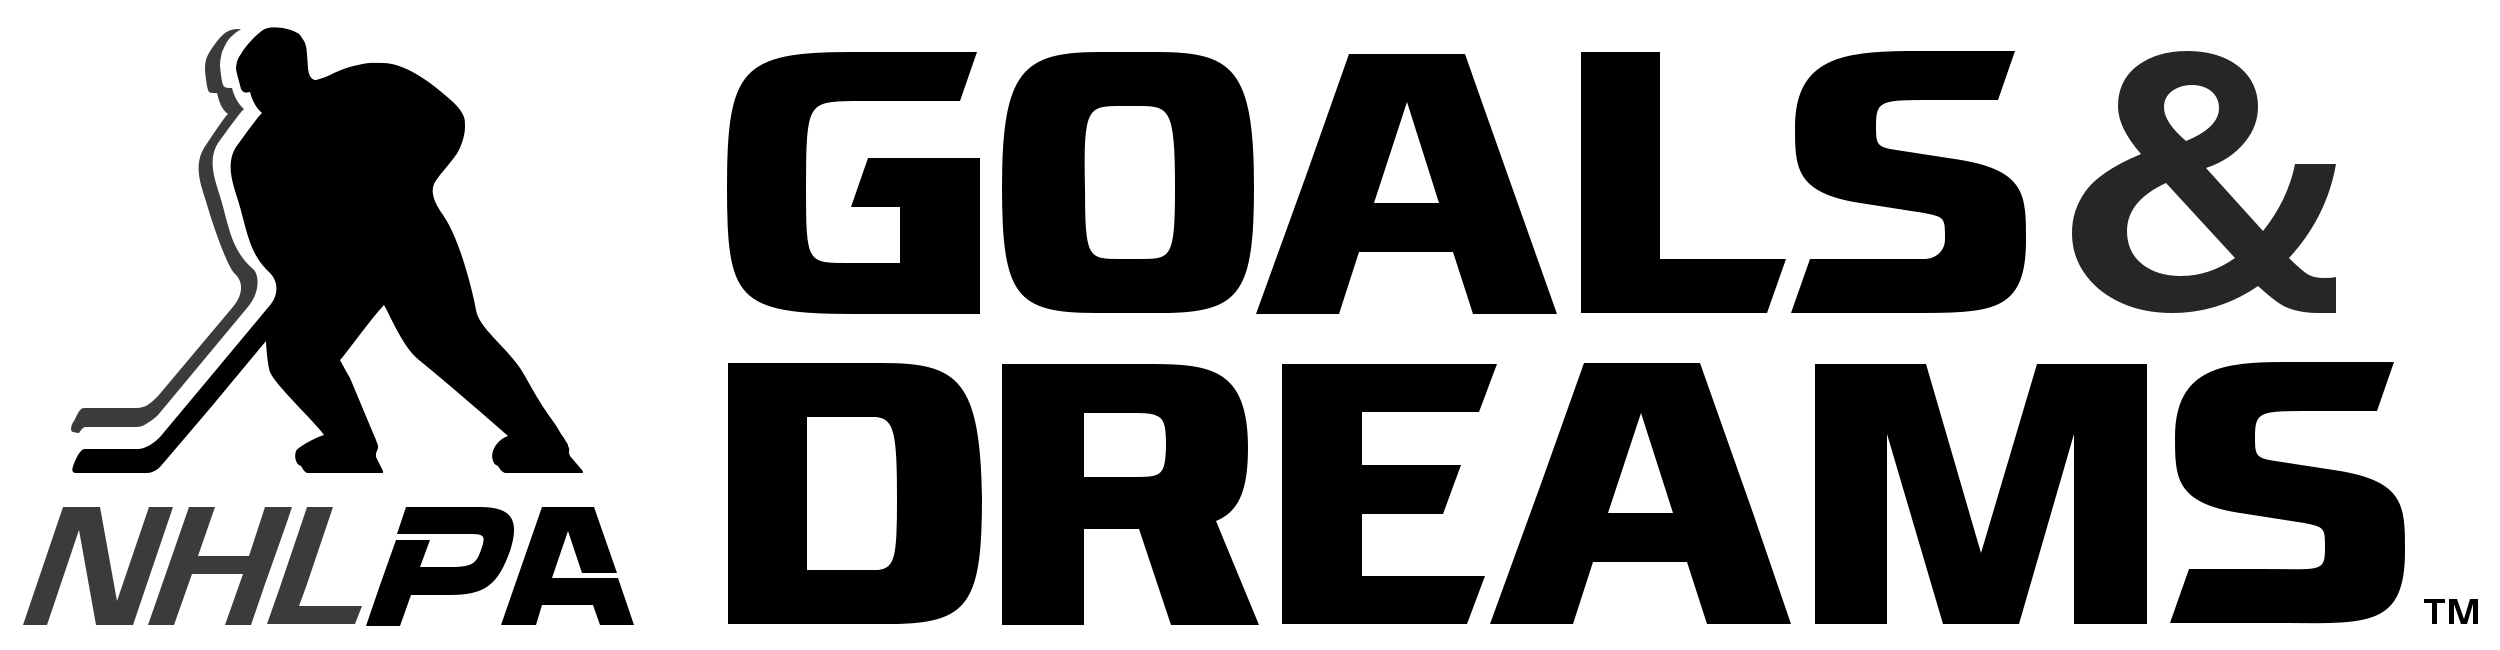
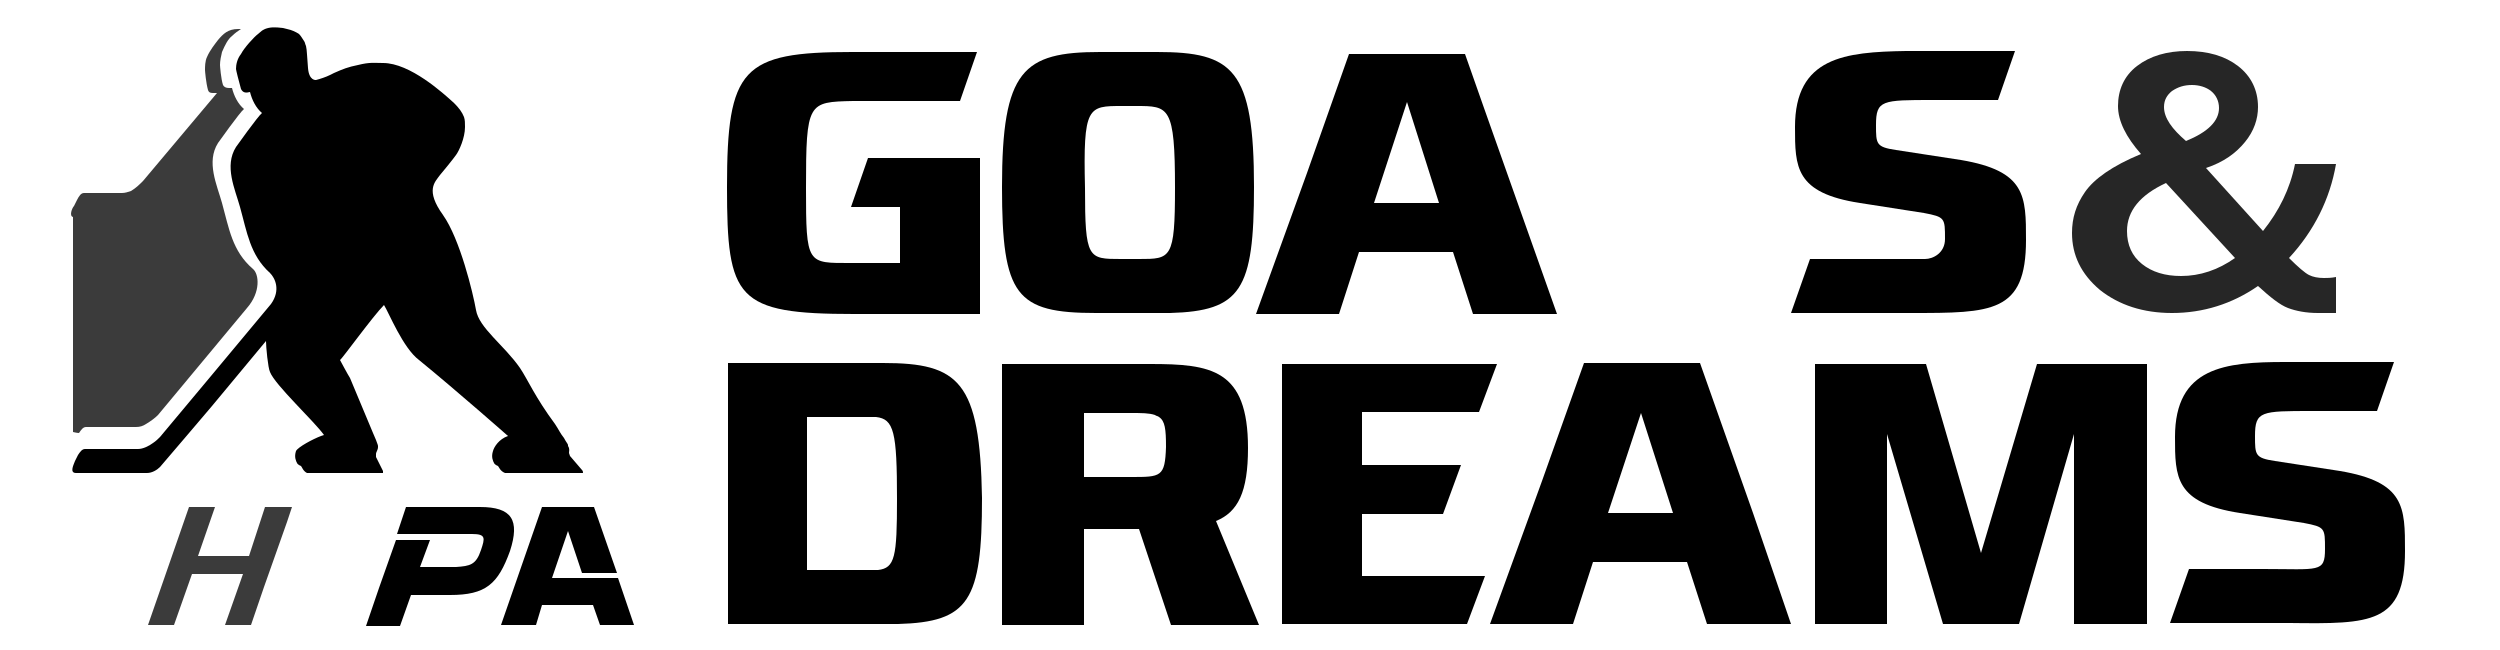
<svg xmlns="http://www.w3.org/2000/svg" width="250" height="65">
  <style>
    .st0{opacity:.85}
  </style>
  <path id="canvas_background" fill="none" d="M-1-1h252v67H-1z" />
  <path id="svg_1" d="M192.6 36.4h-11.1v26h7.2v-19l5.6 19h7.6l5.5-19v19h7.3v-26h-11l-5.6 18.9z" />
  <path id="svg_2" d="M175.3 51.3l-5.3-15h-11.6l-4.2 11.8-5.2 14.3h8.3l2-6.2h9.4l2 6.2h8.4l-3.8-11.1zm-14.5 0l3.3-10 3.2 10h-6.5z" />
  <path id="svg_3" d="M147.9 41.2l1.8-4.8h-21.5v26h18.5l1.8-4.8h-12.3v-6.2h8.1l1.8-4.9h-9.9v-5.3z" />
  <path id="svg_4" d="M240.5 55.1c0-4.4 0-6.9-6.5-8l-6.5-1c-2-.3-2-.6-2-2.5 0-2.5.6-2.5 5.7-2.5h6.5l1.7-4.9h-10.9c-6 0-11 .5-11 7.5 0 4 0 6.6 6.5 7.6l6.4 1c2.1.4 2.1.5 2.1 2.6 0 2.4-.6 2-6.2 2h-7.4l-1.9 5.4h12c8.1.1 11.5.1 11.5-7.2z" />
  <path id="svg_5" d="M88.3 36.3H72.8v26.1h17c7.1-.2 8.4-2.3 8.4-12.6-.2-11.7-2.3-13.5-9.9-13.5zM87.8 57h-7.1V41.7h6.9c1.8.2 2.1 1.5 2.1 8.2 0 5.8-.2 6.9-1.9 7.1z" />
  <path id="svg_6" d="M124.8 44.8c0-7.9-3.7-8.4-9.8-8.4h-14.8v26.1h8.2v-9.6h5.5l3.2 9.6h8.8l-4.3-10.4c2.2-.9 3.2-2.9 3.2-7.3zm-11.7 2.9h-4.7v-6.4h4.6c1.2 0 1.9 0 2.5.2.1.1.3.1.4.2.6.4.7 1.2.7 3-.1 3-.5 3-3.5 3z" />
  <path id="svg_7" d="M100.2 18.7c0 10.9 1.4 12.6 9.4 12.6h7.4c7.1-.2 8.4-2.3 8.4-12.6 0-11.8-2.1-13.5-9.7-13.5H110c-7.7 0-9.8 1.8-9.8 13.5zm12-8.1h1.4c3.3 0 3.9 0 3.9 8.2 0 7.1-.4 7.1-3.6 7.1h-1.8c-3.3 0-3.6 0-3.6-7.1-.2-8.2.3-8.2 3.7-8.2z" />
  <path id="svg_8" d="M125.6 31.4h8.3l2-6.2h9.4l2 6.2h8.4l-3.9-11-3.4-9.6-1.9-5.4h-11.6l-4.2 11.9-5.1 14.1zm15.1-21.2l3.2 10.1h-6.5l3.3-10.1z" />
  <path id="svg_9" d="M179.5 12.7c0 4 0 6.6 6.5 7.6l6.4 1c2.1.4 2.1.5 2.1 2.6 0 1.4-1.2 2-2 2H181l-1.9 5.4h12c8.1 0 11.5 0 11.5-7.3 0-4.4 0-6.9-6.5-8l-6.5-1c-2-.3-2-.6-2-2.5 0-2.5.6-2.5 5.7-2.5h6.5l1.7-4.9h-10.9c-6.1.1-11.1.6-11.1 7.6z" />
-   <path id="svg_10" d="M158.1 5.2v26.1h18.6l1.9-5.4H166V5.2h-7.9z" />
  <path id="svg_11" d="M72.7 18.7c0 11.2.9 12.7 12.7 12.7H98V15.8H86.8l-1.7 4.9H90v5.6h-4.9c-4.4 0-4.5.2-4.5-7.5 0-8.6.2-8.6 4.7-8.7H96l1.7-4.9H85.2c-11 0-12.5 1.6-12.5 13.5z" />
  <path id="svg_12" d="M224.5 14.2c.9-1.1 1.3-2.3 1.3-3.5 0-1.7-.7-3.1-2-4.1-1.3-1-3-1.5-5.1-1.5-2 0-3.7.5-5 1.5-1.3 1-1.9 2.4-1.9 4 0 1.5.8 3.1 2.3 4.8-2.9 1.2-4.7 2.5-5.6 3.8-.9 1.3-1.3 2.6-1.3 4.1 0 2.2.9 4.1 2.8 5.7 1.9 1.5 4.3 2.3 7.2 2.3 3.1 0 6-.9 8.6-2.7 1.2 1.1 2.2 1.9 3 2.2.8.3 1.8.5 3 .5h1.8v-3.6c-.5.1-.9.1-1.2.1-.6 0-1.1-.1-1.5-.3-.4-.2-1.1-.8-2-1.7 2.5-2.7 4.1-5.9 4.7-9.4h-4.1c-.5 2.5-1.6 4.7-3.2 6.7l-5.7-6.3c1.8-.6 3-1.5 3.9-2.6zm-1 11.6c-1.7 1.2-3.5 1.8-5.4 1.8-1.6 0-2.9-.4-3.9-1.2-1-.8-1.5-1.9-1.5-3.3 0-2 1.3-3.6 3.9-4.8l6.9 7.5zm-4.9-11.7c-1.4-1.2-2.2-2.3-2.2-3.4 0-.7.3-1.2.8-1.6.6-.4 1.2-.6 2-.6.7 0 1.4.2 1.9.6.5.4.8 1 .8 1.7 0 1.3-1.1 2.4-3.3 3.3z" class="st0" />
-   <path id="svg_13" d="M242.4 60.3h.8v2.1h.5v-2.1h.8v-.4h-2.1z" />
-   <path id="svg_14" d="M247 59.9l-.6 2-.7-2h-.8v2.5h.5v-2l.7 2h.6l.6-2v2h.5v-2.5z" />
  <path id="svg_15" d="M48 50.7h-7.4l-.9 2.7h7.5c1.4 0 1.3.4.9 1.6-.5 1.5-1.1 1.6-2.5 1.7H42l1-2.7h-3.4l-1.7 4.8-1.3 3.8H40l1.1-3.1H45c3.6 0 4.8-1.1 6-4.4 1-3.1.2-4.4-3-4.4z" />
  <path id="svg_16" d="M56 50.7h-1.8l-4.1 11.8h3.5l.6-2h5.1l.7 2h3.4l-1.6-4.7h-6.6l1.6-4.7 1.4 4.2h3.5l-2.3-6.6h-1.8z" />
  <g id="svg_17" opacity=".9">
-     <path id="svg_18" d="M7.9 53l1.7 9.5h3.7l4-11.8h-2.4l-3.2 9.4-1.7-9.4H6.3l-2 5.9-2 5.9h2.4z" class="st0" />
    <path id="svg_19" d="M29.2 50.7h-2.7l-1.6 4.9h-5.1l1.7-4.9h-2.6l-4.1 11.8h2.6l1.8-5.1h5.1l-1.8 5.1h2.6l1.3-3.8 2.3-6.5z" class="st0" />
-     <path id="svg_20" d="M30.6 58.7l2.7-8h-2.6l-.5 1.5-2.2 6.5-1.3 3.7h8.8l.7-1.8h-6.3z" class="st0" />
-     <path id="svg_21" d="M7.3 43.2s.4.1.6.1c.2-.3.4-.6.7-.6h5c.4 0 .7-.1 1-.3.5-.3.9-.6 1.2-.9l8.9-10.7c1.4-1.6 1.2-3.4.6-3.9-2.1-1.8-2.4-4.1-3.1-6.6-.5-1.8-1.6-4.1-.4-6 0 0 2.2-3.1 2.6-3.4-.6-.5-1-1.3-1.2-2.1h-.3c-.3 0-.5-.1-.6-.3-.2-.6-.3-1.9-.3-2 0-.4.1-.9.2-1.3.3-.7.6-1.3 1-1.6.3-.3.6-.5.9-.7h-.3c-1 0-1.5.5-2 1.1-.3.4-.8 1-1.1 1.7-.2.4-.2 1-.2 1.3 0 .1.1 1.3.3 2 .1.3.3.3.6.3h.3c.2.8.4 1.6 1.1 2.1-.4.3-2.4 3.4-2.4 3.4-1.2 2-.1 4.2.4 6 .4 1.4 1.9 5.9 2.7 6.6.6.5 1.1 1.8-.3 3.4l-7.4 8.8c-.3.3-.7.7-1.2 1-.3.1-.6.2-.9.2H8.4c-.3 0-.5.3-.7.7l-.3.6c-.2.2-.5 1-.1 1.1z" class="st0" />
+     <path id="svg_21" d="M7.3 43.2s.4.1.6.1c.2-.3.4-.6.7-.6h5c.4 0 .7-.1 1-.3.5-.3.9-.6 1.2-.9l8.9-10.7c1.4-1.6 1.2-3.4.6-3.9-2.1-1.8-2.4-4.1-3.1-6.6-.5-1.8-1.6-4.1-.4-6 0 0 2.2-3.1 2.6-3.4-.6-.5-1-1.3-1.2-2.1h-.3c-.3 0-.5-.1-.6-.3-.2-.6-.3-1.9-.3-2 0-.4.1-.9.2-1.3.3-.7.6-1.3 1-1.6.3-.3.6-.5.9-.7h-.3c-1 0-1.5.5-2 1.1-.3.4-.8 1-1.1 1.7-.2.4-.2 1-.2 1.3 0 .1.1 1.3.3 2 .1.3.3.3.6.3h.3l-7.4 8.8c-.3.3-.7.7-1.2 1-.3.1-.6.2-.9.2H8.4c-.3 0-.5.3-.7.7l-.3.6c-.2.2-.5 1-.1 1.1z" class="st0" />
  </g>
  <path id="svg_22" d="M23.6 6.9c0 .1.3 1.3.5 2 .2.4.5.4.9.3.2.8.6 1.6 1.2 2.1-.4.3-2.6 3.4-2.6 3.4-1.2 1.9-.1 4.2.4 6 .7 2.5 1 4.8 3 6.6.5.5 1.1 1.7.1 3.1l-6 7.2-5.1 6.1c-.2.2-.4.4-.7.6-.4.3-1 .6-1.5.6H8.5c-.3 0-.5.3-.7.6l-.3.6c-.1.3-.6 1.2.1 1.2h7.1c.5 0 1-.3 1.3-.6.1-.1 5.2-6.1 5.2-6.1l5.4-6.5c0 .6.2 2.7.4 3.1.5 1.3 4.4 4.9 5.4 6.3l-.3.1c-.8.3-2.3 1.1-2.5 1.5-.2.6 0 1 .1 1.2.1.2.4.3.4.3.1.1.2.5.6.7h7.6v-.2l-.7-1.4v-.3c0-.2.2-.4.2-.7v-.1c0-.1-.1-.3-.2-.6-.1-.2-.2-.5-.3-.7-1-2.4-2.1-5-2.3-5.5-.2-.3-1-1.8-1-1.8.2-.1 3.3-4.4 4.4-5.5.5.8 1.9 4.3 3.5 5.5 3.8 3.1 8.9 7.6 8.9 7.6-.9.3-1.4 1.1-1.5 1.5-.2.6 0 1 .1 1.2.1.2.4.3.4.3.1.1.2.5.7.7h7.8c0-.1 0-.2-.1-.3L57 45.6l-.1-.3c0-.2.1-.4-.1-.7v-.1c0-.1-.2-.3-.4-.7-.4-.5-.5-.8-.9-1.4-2-2.7-2.7-4.4-3.5-5.6-1.6-2.3-4.1-4-4.4-5.8-.3-1.7-1.6-7.1-3.3-9.5-1.8-2.5-.8-3.3-.3-4 .1-.1 1.4-1.7 1.6-2 .3-.4.9-1.7.9-2.8 0-.4 0-.7-.1-1-.2-.5-.5-.9-1-1.4-1.1-1-4.4-4-7.1-4-.9 0-1.3-.1-2.5.2-1 .2-1.5.4-2.4.8l-.4.2c-.4.2-1 .4-1.4.5 0 0-.7.1-.8-1.2-.1-1.1-.1-1.8-.2-2.2-.1-.2-.1-.4-.2-.5-.2-.3-.3-.5-.5-.7-.3-.2-.7-.4-1.2-.5l-.4-.1c-.8-.1-1.3-.1-1.8.1-.4.2-.2.1-.7.5-.4.3-1.4 1.4-1.7 2-.4.5-.5 1.1-.5 1.5z" />
</svg>